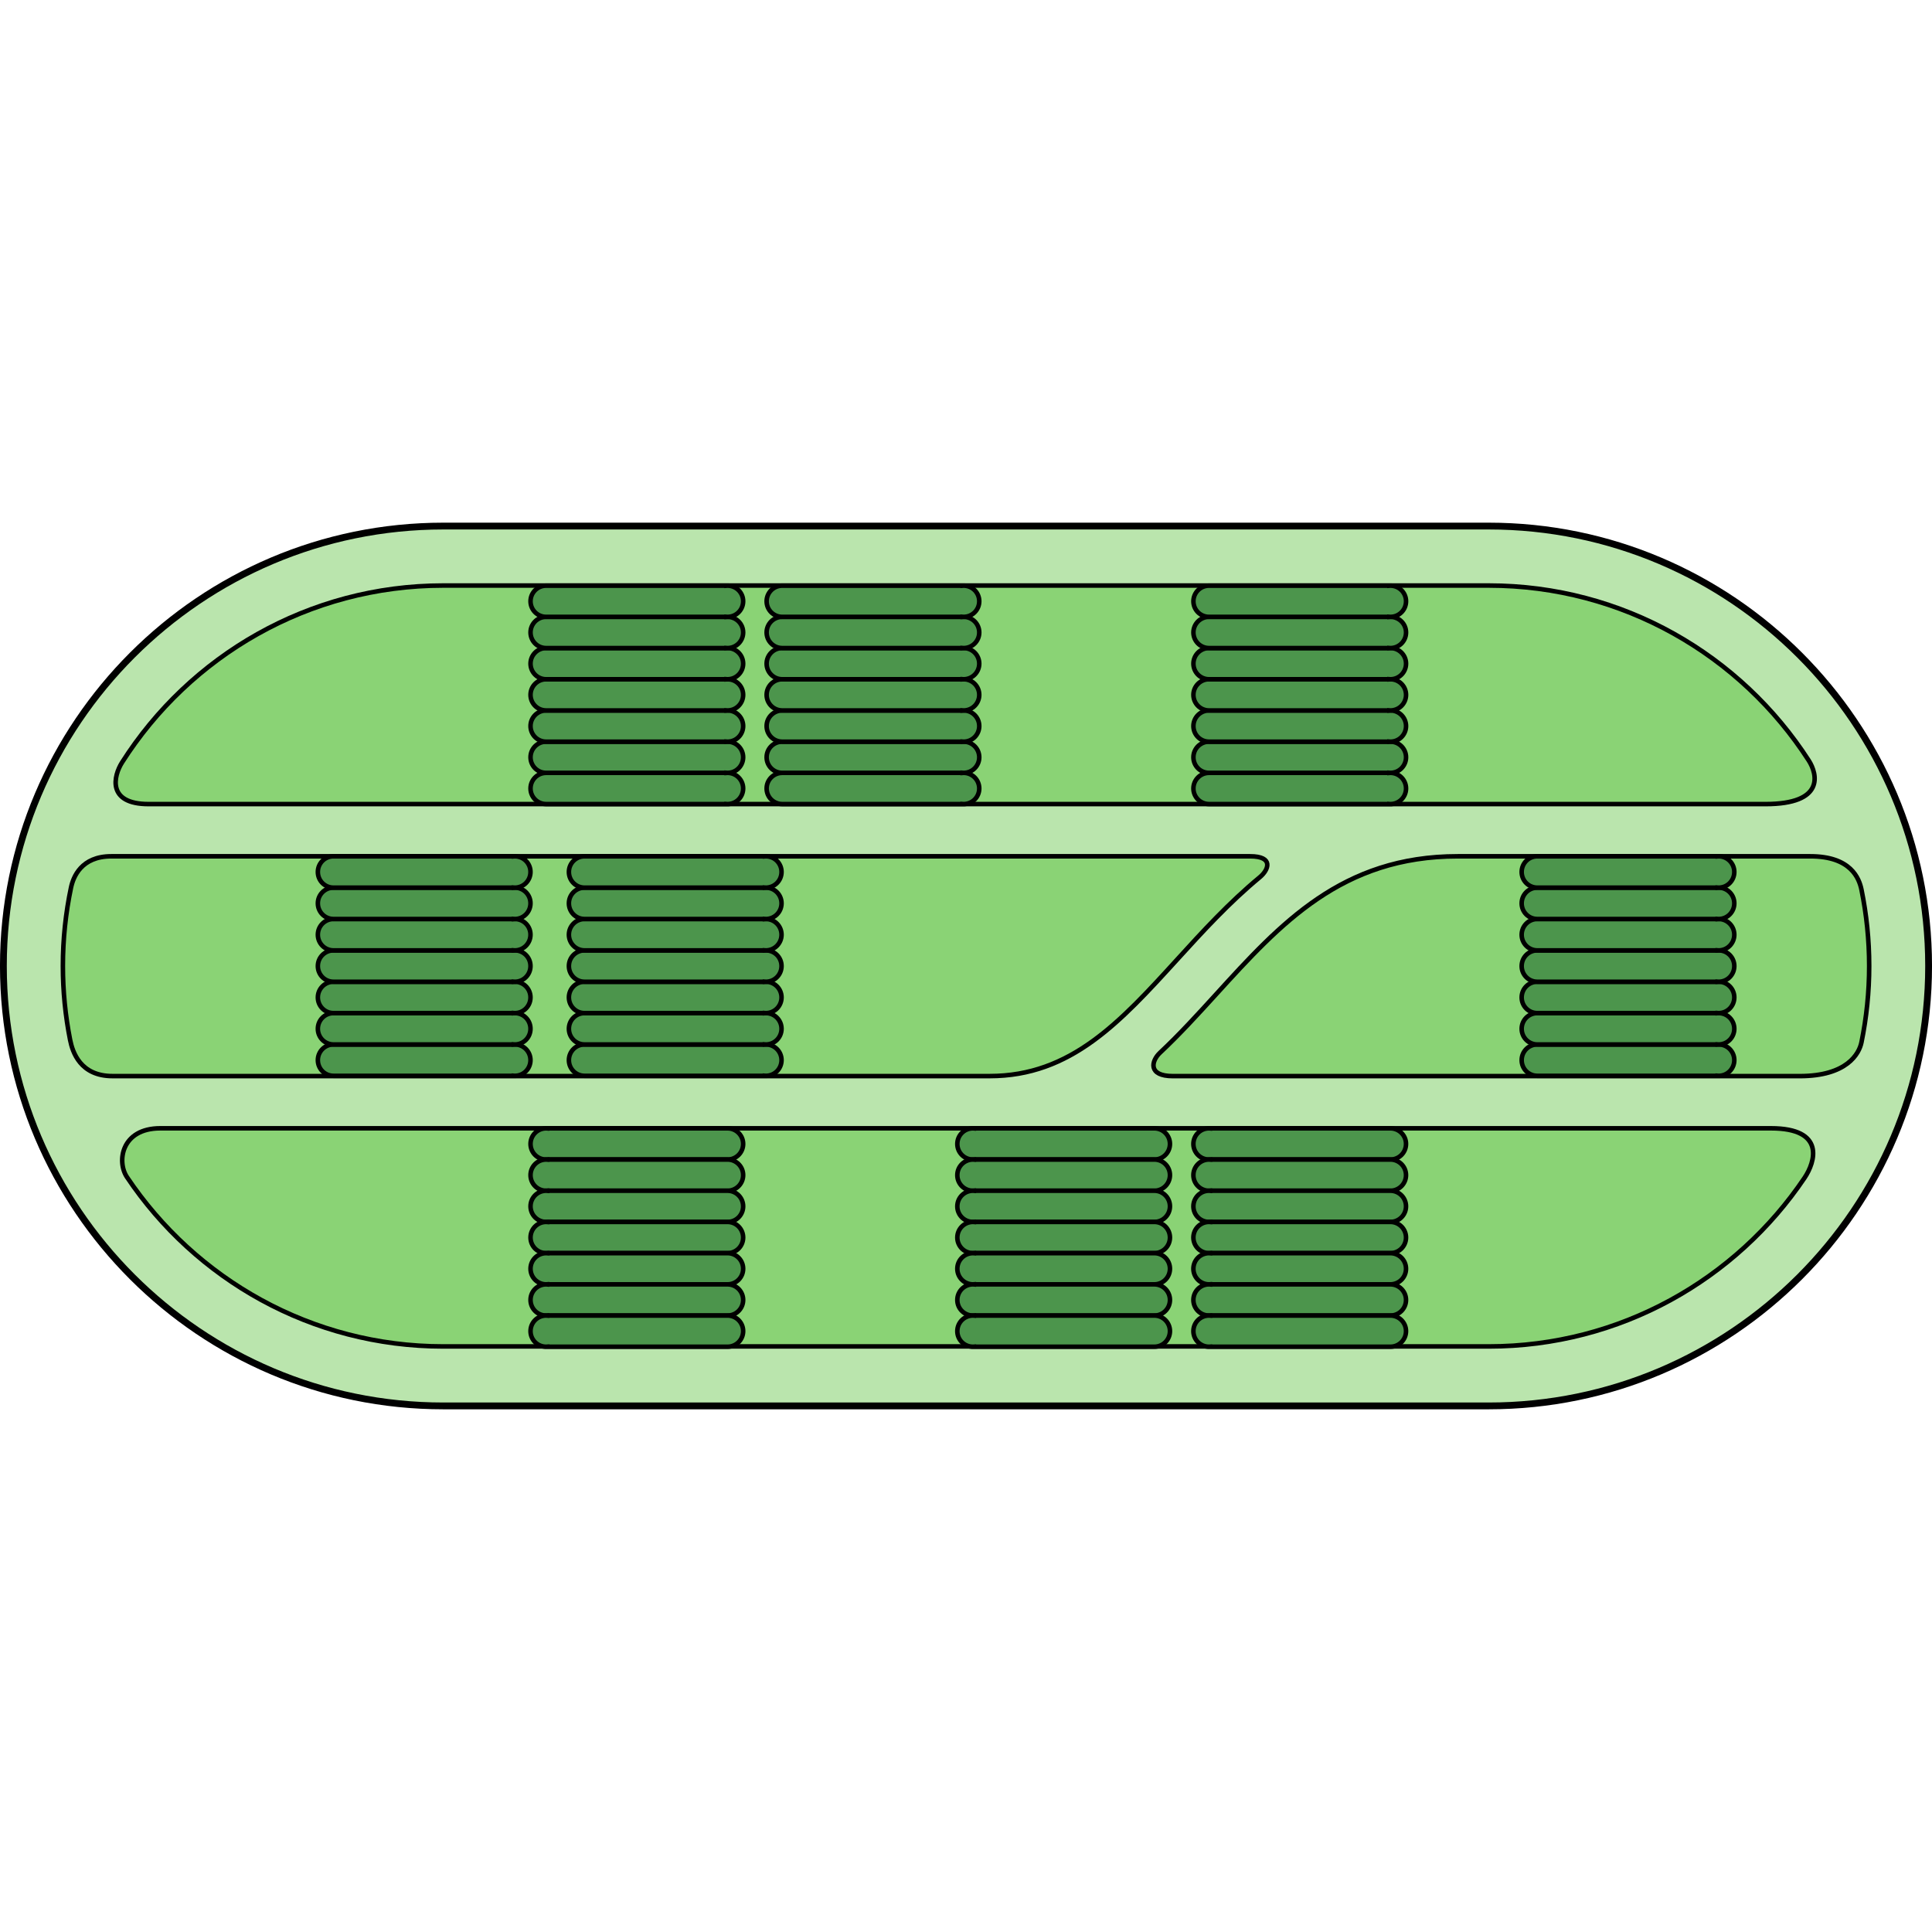
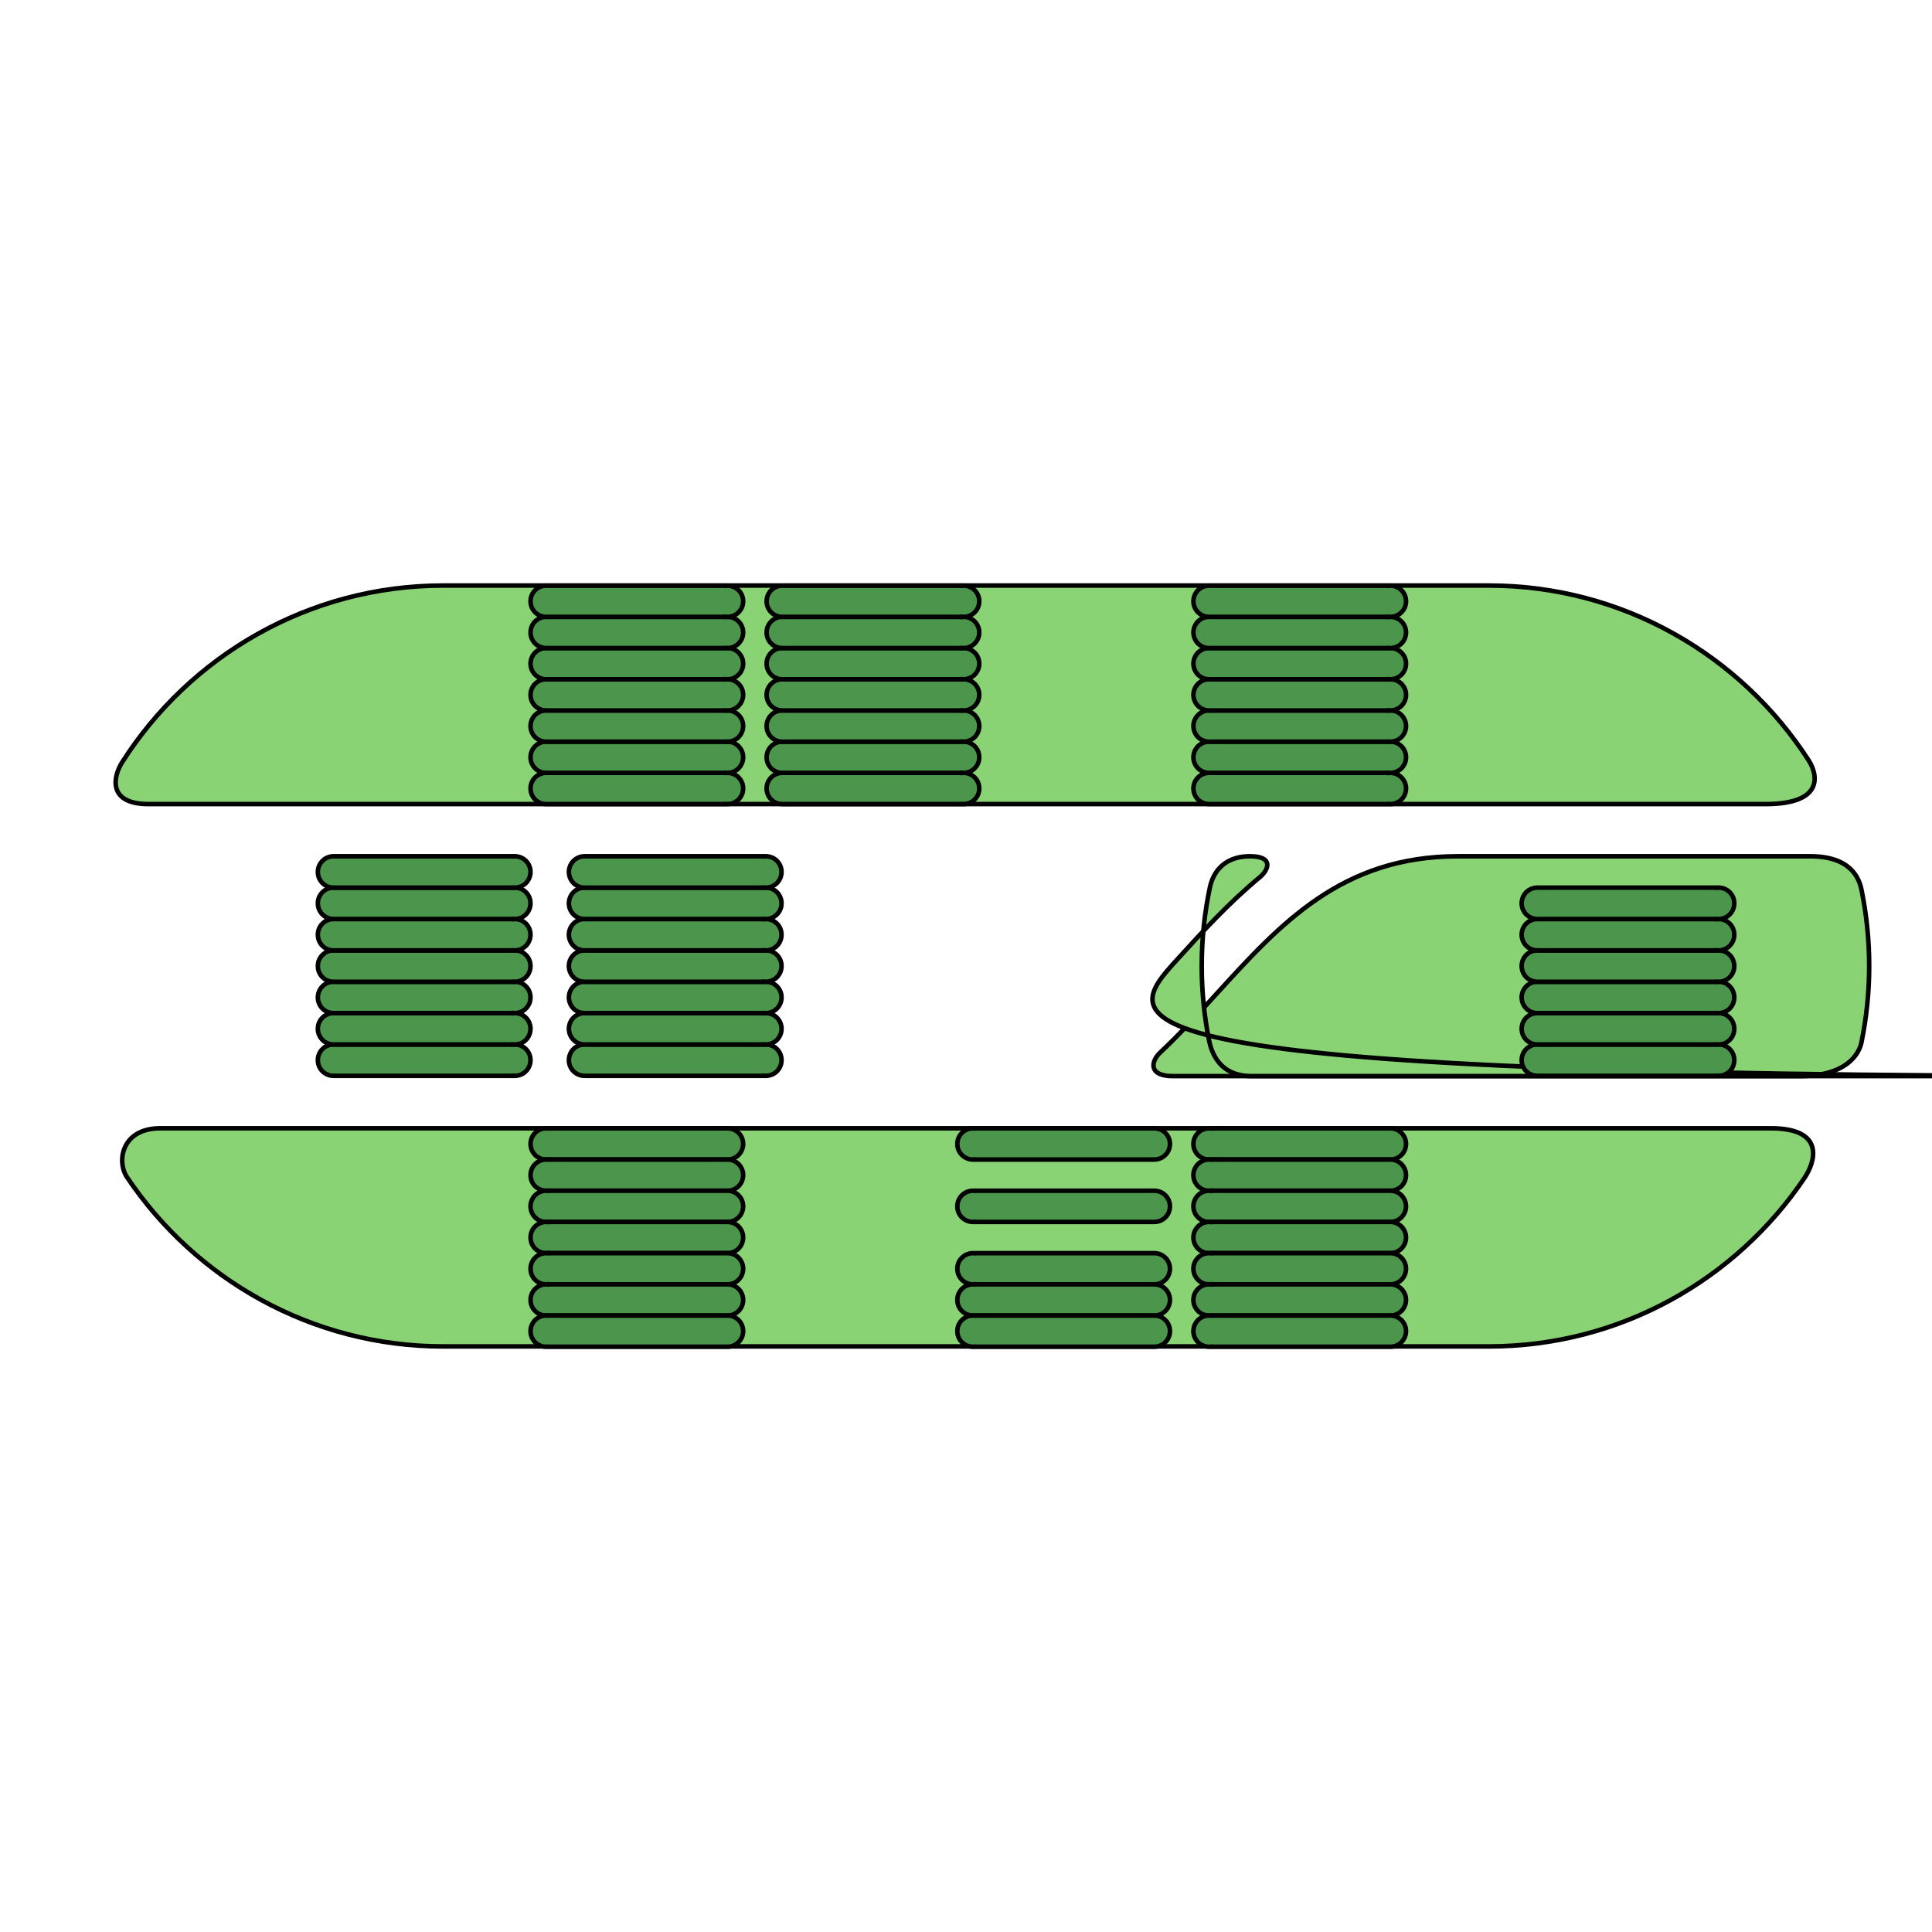
<svg xmlns="http://www.w3.org/2000/svg" version="1.1" id="Layer_1" width="800px" height="800px" viewBox="0 0 718.4 329.69" enable-background="new 0 0 718.4 329.69" xml:space="preserve">
  <g>
-     <path fill="#BAE5AD" stroke="#000000" stroke-width="2.532" stroke-linecap="round" stroke-linejoin="round" stroke-miterlimit="10" d="   M553.56,328.42H164.84c-90.2,0-163.58-73.38-163.58-163.58c0-90.2,73.38-163.58,163.58-163.58h388.72   c90.2,0,163.58,73.38,163.58,163.58C717.14,255.04,643.76,328.42,553.56,328.42z" />
    <g>
      <path fill="#8AD375" stroke="#000000" stroke-width="1.688" stroke-miterlimit="10" d="M672.55,88.4    c-25.2-39.09-69.12-65.03-118.99-65.03H164.84c-50.18,0-94.33,26.26-119.45,65.77c-3.16,4.97-5.74,15.5,9.88,15.5    c15.62,0,584.88,0,601.21,0C678.49,104.64,675.89,93.59,672.55,88.4z" />
      <path fill="#8AD375" stroke="#000000" stroke-width="1.688" stroke-miterlimit="10" d="M452.12,175.45    c-6.72,7.37-13.5,14.82-20.77,21.63c-3.26,3.05-4.6,8.71,4.76,8.71c51.24,0,218.31,0,233.11,0c17.51,0,22.08-8.29,22.95-12.55    c1.88-9.18,2.87-18.67,2.87-28.4c0-9.71-0.99-19.2-2.86-28.36c-0.86-4.21-3.92-12.43-19.02-12.43c-15.1,0-131.09,0-131.09,0    C498.93,124.05,476.19,149.02,452.12,175.45z" />
-       <path fill="#8AD375" stroke="#000000" stroke-width="1.688" stroke-miterlimit="10" d="M437.77,162.38    c9.36-10.28,19.21-21.07,30.64-30.52c3.31-2.73,5.36-7.81-3.56-7.81c-73.17,0-410.51,0-423.47,0c-11.18,0-14.15,7.71-14.98,11.66    c-1.98,9.4-3.02,19.15-3.02,29.13c0,9.4,0.93,18.59,2.69,27.48c0.9,4.57,3.81,13.46,15.75,13.46c11.94,0,326.15,0,326.15,0    C398.22,205.79,416.55,185.67,437.77,162.38z" />
+       <path fill="#8AD375" stroke="#000000" stroke-width="1.688" stroke-miterlimit="10" d="M437.77,162.38    c9.36-10.28,19.21-21.07,30.64-30.52c3.31-2.73,5.36-7.81-3.56-7.81c-11.18,0-14.15,7.71-14.98,11.66    c-1.98,9.4-3.02,19.15-3.02,29.13c0,9.4,0.93,18.59,2.69,27.48c0.9,4.57,3.81,13.46,15.75,13.46c11.94,0,326.15,0,326.15,0    C398.22,205.79,416.55,185.67,437.77,162.38z" />
      <path fill="#8AD375" stroke="#000000" stroke-width="1.688" stroke-miterlimit="10" d="M47.21,243.34    c25.4,37.94,68.65,62.97,117.63,62.97h388.72c48.87,0,92.03-24.91,117.46-62.71c3.93-5.84,7.92-18.41-12.54-18.41    c-18.07,0-489.14,0-598.87,0C45.1,225.2,43.35,237.58,47.21,243.34z" />
    </g>
    <g>
      <path fill="#4C954C" stroke="#000000" stroke-width="1.688" stroke-miterlimit="10" d="M270.54,93.03c-0.12,0-0.24,0-0.36,0.01    v-0.01h-67.11c-3.2,0-5.8,2.6-5.8,5.8c0,3.2,2.6,5.8,5.8,5.8h67.11v-0.01c0.12,0.01,0.24,0.01,0.36,0.01c3.21,0,5.8-2.6,5.8-5.8    C276.34,95.63,273.75,93.03,270.54,93.03z" />
      <path fill="#4C954C" stroke="#000000" stroke-width="1.688" stroke-miterlimit="10" d="M270.54,81.43c-0.12,0-0.24,0-0.36,0.01    v-0.01h-67.11c-3.2,0-5.8,2.6-5.8,5.8c0,3.2,2.6,5.8,5.8,5.8h67.11v-0.01c0.12,0.01,0.24,0.01,0.36,0.01c3.21,0,5.8-2.6,5.8-5.8    C276.34,84.03,273.75,81.43,270.54,81.43z" />
      <path fill="#4C954C" stroke="#000000" stroke-width="1.688" stroke-miterlimit="10" d="M270.54,69.83c-0.12,0-0.24,0-0.36,0.01    v-0.01h-67.11c-3.2,0-5.8,2.6-5.8,5.8s2.6,5.8,5.8,5.8h67.11v-0.01c0.12,0.01,0.24,0.01,0.36,0.01c3.21,0,5.8-2.6,5.8-5.8    S273.75,69.83,270.54,69.83z" />
      <path fill="#4C954C" stroke="#000000" stroke-width="1.688" stroke-miterlimit="10" d="M270.54,58.22c-0.12,0-0.24,0-0.36,0.01    v-0.01h-67.11c-3.2,0-5.8,2.6-5.8,5.8c0,3.2,2.6,5.8,5.8,5.8h67.11v-0.01c0.12,0.01,0.24,0.01,0.36,0.01c3.21,0,5.8-2.6,5.8-5.8    C276.34,60.82,273.75,58.22,270.54,58.22z" />
      <path fill="#4C954C" stroke="#000000" stroke-width="1.688" stroke-miterlimit="10" d="M270.54,46.62c-0.12,0-0.24,0-0.36,0.01    v-0.01h-67.11c-3.2,0-5.8,2.6-5.8,5.8c0,3.2,2.6,5.8,5.8,5.8h67.11v-0.01c0.12,0.01,0.24,0.01,0.36,0.01c3.21,0,5.8-2.6,5.8-5.8    C276.34,49.22,273.75,46.62,270.54,46.62z" />
      <path fill="#4C954C" stroke="#000000" stroke-width="1.688" stroke-miterlimit="10" d="M270.54,35.02c-0.12,0-0.24,0-0.36,0.01    v-0.01h-67.11c-3.2,0-5.8,2.6-5.8,5.8c0,3.2,2.6,5.8,5.8,5.8h67.11v-0.01c0.12,0.01,0.24,0.01,0.36,0.01c3.21,0,5.8-2.6,5.8-5.8    C276.34,37.62,273.75,35.02,270.54,35.02z" />
      <path fill="#4C954C" stroke="#000000" stroke-width="1.688" stroke-miterlimit="10" d="M270.54,23.42c-0.12,0-0.24,0-0.36,0.01    v-0.01h-67.11c-3.2,0-5.8,2.6-5.8,5.8c0,3.2,2.6,5.8,5.8,5.8h67.11v-0.01c0.12,0.01,0.24,0.01,0.36,0.01c3.21,0,5.8-2.6,5.8-5.8    C276.34,26.01,273.75,23.42,270.54,23.42z" />
    </g>
    <g>
      <path fill="#4C954C" stroke="#000000" stroke-width="1.688" stroke-miterlimit="10" d="M358.33,93.03c-0.12,0-0.24,0-0.36,0.01    v-0.01h-67.11c-3.2,0-5.8,2.6-5.8,5.8c0,3.2,2.6,5.8,5.8,5.8h67.11v-0.01c0.12,0.01,0.24,0.01,0.36,0.01c3.21,0,5.8-2.6,5.8-5.8    C364.13,95.63,361.54,93.03,358.33,93.03z" />
      <path fill="#4C954C" stroke="#000000" stroke-width="1.688" stroke-miterlimit="10" d="M358.33,81.43c-0.12,0-0.24,0-0.36,0.01    v-0.01h-67.11c-3.2,0-5.8,2.6-5.8,5.8c0,3.2,2.6,5.8,5.8,5.8h67.11v-0.01c0.12,0.01,0.24,0.01,0.36,0.01c3.21,0,5.8-2.6,5.8-5.8    C364.13,84.03,361.54,81.43,358.33,81.43z" />
      <path fill="#4C954C" stroke="#000000" stroke-width="1.688" stroke-miterlimit="10" d="M358.33,69.83c-0.12,0-0.24,0-0.36,0.01    v-0.01h-67.11c-3.2,0-5.8,2.6-5.8,5.8s2.6,5.8,5.8,5.8h67.11v-0.01c0.12,0.01,0.24,0.01,0.36,0.01c3.21,0,5.8-2.6,5.8-5.8    S361.54,69.83,358.33,69.83z" />
      <path fill="#4C954C" stroke="#000000" stroke-width="1.688" stroke-miterlimit="10" d="M358.33,58.22c-0.12,0-0.24,0-0.36,0.01    v-0.01h-67.11c-3.2,0-5.8,2.6-5.8,5.8c0,3.2,2.6,5.8,5.8,5.8h67.11v-0.01c0.12,0.01,0.24,0.01,0.36,0.01c3.21,0,5.8-2.6,5.8-5.8    C364.13,60.82,361.54,58.22,358.33,58.22z" />
      <path fill="#4C954C" stroke="#000000" stroke-width="1.688" stroke-miterlimit="10" d="M358.33,46.62c-0.12,0-0.24,0-0.36,0.01    v-0.01h-67.11c-3.2,0-5.8,2.6-5.8,5.8c0,3.2,2.6,5.8,5.8,5.8h67.11v-0.01c0.12,0.01,0.24,0.01,0.36,0.01c3.21,0,5.8-2.6,5.8-5.8    C364.13,49.22,361.54,46.62,358.33,46.62z" />
      <path fill="#4C954C" stroke="#000000" stroke-width="1.688" stroke-miterlimit="10" d="M358.33,35.02c-0.12,0-0.24,0-0.36,0.01    v-0.01h-67.11c-3.2,0-5.8,2.6-5.8,5.8c0,3.2,2.6,5.8,5.8,5.8h67.11v-0.01c0.12,0.01,0.24,0.01,0.36,0.01c3.21,0,5.8-2.6,5.8-5.8    C364.13,37.62,361.54,35.02,358.33,35.02z" />
      <path fill="#4C954C" stroke="#000000" stroke-width="1.688" stroke-miterlimit="10" d="M358.33,23.42c-0.12,0-0.24,0-0.36,0.01    v-0.01h-67.11c-3.2,0-5.8,2.6-5.8,5.8c0,3.2,2.6,5.8,5.8,5.8h67.11v-0.01c0.12,0.01,0.24,0.01,0.36,0.01c3.21,0,5.8-2.6,5.8-5.8    C364.13,26.01,361.54,23.42,358.33,23.42z" />
    </g>
    <g>
      <path fill="#4C954C" stroke="#000000" stroke-width="1.688" stroke-miterlimit="10" d="M517.03,93.03c-0.12,0-0.24,0-0.36,0.01    v-0.01h-67.11c-3.2,0-5.8,2.6-5.8,5.8c0,3.2,2.6,5.8,5.8,5.8h67.11v-0.01c0.12,0.01,0.24,0.01,0.36,0.01c3.21,0,5.8-2.6,5.8-5.8    C522.83,95.63,520.23,93.03,517.03,93.03z" />
      <path fill="#4C954C" stroke="#000000" stroke-width="1.688" stroke-miterlimit="10" d="M517.03,81.43c-0.12,0-0.24,0-0.36,0.01    v-0.01h-67.11c-3.2,0-5.8,2.6-5.8,5.8c0,3.2,2.6,5.8,5.8,5.8h67.11v-0.01c0.12,0.01,0.24,0.01,0.36,0.01c3.21,0,5.8-2.6,5.8-5.8    C522.83,84.03,520.23,81.43,517.03,81.43z" />
      <path fill="#4C954C" stroke="#000000" stroke-width="1.688" stroke-miterlimit="10" d="M517.03,69.83c-0.12,0-0.24,0-0.36,0.01    v-0.01h-67.11c-3.2,0-5.8,2.6-5.8,5.8s2.6,5.8,5.8,5.8h67.11v-0.01c0.12,0.01,0.24,0.01,0.36,0.01c3.21,0,5.8-2.6,5.8-5.8    S520.23,69.83,517.03,69.83z" />
      <path fill="#4C954C" stroke="#000000" stroke-width="1.688" stroke-miterlimit="10" d="M517.03,58.22c-0.12,0-0.24,0-0.36,0.01    v-0.01h-67.11c-3.2,0-5.8,2.6-5.8,5.8c0,3.2,2.6,5.8,5.8,5.8h67.11v-0.01c0.12,0.01,0.24,0.01,0.36,0.01c3.21,0,5.8-2.6,5.8-5.8    C522.83,60.82,520.23,58.22,517.03,58.22z" />
      <path fill="#4C954C" stroke="#000000" stroke-width="1.688" stroke-miterlimit="10" d="M517.03,46.62c-0.12,0-0.24,0-0.36,0.01    v-0.01h-67.11c-3.2,0-5.8,2.6-5.8,5.8c0,3.2,2.6,5.8,5.8,5.8h67.11v-0.01c0.12,0.01,0.24,0.01,0.36,0.01c3.21,0,5.8-2.6,5.8-5.8    C522.83,49.22,520.23,46.62,517.03,46.62z" />
      <path fill="#4C954C" stroke="#000000" stroke-width="1.688" stroke-miterlimit="10" d="M517.03,35.02c-0.12,0-0.24,0-0.36,0.01    v-0.01h-67.11c-3.2,0-5.8,2.6-5.8,5.8c0,3.2,2.6,5.8,5.8,5.8h67.11v-0.01c0.12,0.01,0.24,0.01,0.36,0.01c3.21,0,5.8-2.6,5.8-5.8    C522.83,37.62,520.23,35.02,517.03,35.02z" />
      <path fill="#4C954C" stroke="#000000" stroke-width="1.688" stroke-miterlimit="10" d="M517.03,23.42c-0.12,0-0.24,0-0.36,0.01    v-0.01h-67.11c-3.2,0-5.8,2.6-5.8,5.8c0,3.2,2.6,5.8,5.8,5.8h67.11v-0.01c0.12,0.01,0.24,0.01,0.36,0.01c3.21,0,5.8-2.6,5.8-5.8    C522.83,26.01,520.23,23.42,517.03,23.42z" />
    </g>
    <g>
      <path fill="#4C954C" stroke="#000000" stroke-width="1.688" stroke-miterlimit="10" d="M449.55,236.81c0.12,0,0.24,0,0.36-0.01    v0.01h67.11c3.21,0,5.8-2.6,5.8-5.8s-2.6-5.8-5.8-5.8h-67.11v0.01c-0.12-0.01-0.24-0.01-0.36-0.01c-3.21,0-5.8,2.6-5.8,5.8    S446.35,236.81,449.55,236.81z" />
      <path fill="#4C954C" stroke="#000000" stroke-width="1.688" stroke-miterlimit="10" d="M449.55,248.41c0.12,0,0.24,0,0.36-0.01    v0.01h67.11c3.21,0,5.8-2.6,5.8-5.8c0-3.2-2.6-5.8-5.8-5.8h-67.11v0.01c-0.12-0.01-0.24-0.01-0.36-0.01c-3.21,0-5.8,2.6-5.8,5.8    C443.75,245.81,446.35,248.41,449.55,248.41z" />
      <path fill="#4C954C" stroke="#000000" stroke-width="1.688" stroke-miterlimit="10" d="M449.55,260.01c0.12,0,0.24,0,0.36-0.01    v0.01h67.11c3.21,0,5.8-2.6,5.8-5.8c0-3.2-2.6-5.8-5.8-5.8h-67.11v0.01c-0.12-0.01-0.24-0.01-0.36-0.01c-3.21,0-5.8,2.6-5.8,5.8    C443.75,257.41,446.35,260.01,449.55,260.01z" />
      <path fill="#4C954C" stroke="#000000" stroke-width="1.688" stroke-miterlimit="10" d="M449.55,271.61c0.12,0,0.24,0,0.36-0.01    v0.01h67.11c3.21,0,5.8-2.6,5.8-5.8s-2.6-5.8-5.8-5.8h-67.11v0.01c-0.12-0.01-0.24-0.01-0.36-0.01c-3.21,0-5.8,2.6-5.8,5.8    S446.35,271.61,449.55,271.61z" />
      <path fill="#4C954C" stroke="#000000" stroke-width="1.688" stroke-miterlimit="10" d="M449.55,283.22c0.12,0,0.24,0,0.36-0.01    v0.01h67.11c3.21,0,5.8-2.6,5.8-5.8s-2.6-5.8-5.8-5.8h-67.11v0.01c-0.12-0.01-0.24-0.01-0.36-0.01c-3.21,0-5.8,2.6-5.8,5.8    S446.35,283.22,449.55,283.22z" />
      <path fill="#4C954C" stroke="#000000" stroke-width="1.688" stroke-miterlimit="10" d="M449.55,294.82c0.12,0,0.24,0,0.36-0.01    v0.01h67.11c3.21,0,5.8-2.6,5.8-5.8c0-3.2-2.6-5.8-5.8-5.8h-67.11v0.01c-0.12-0.01-0.24-0.01-0.36-0.01c-3.21,0-5.8,2.6-5.8,5.8    C443.75,292.22,446.35,294.82,449.55,294.82z" />
      <path fill="#4C954C" stroke="#000000" stroke-width="1.688" stroke-miterlimit="10" d="M449.55,306.42c0.12,0,0.24,0,0.36-0.01    v0.01h67.11c3.21,0,5.8-2.6,5.8-5.8c0-3.21-2.6-5.8-5.8-5.8h-67.11v0.01c-0.12-0.01-0.24-0.01-0.36-0.01c-3.21,0-5.8,2.6-5.8,5.8    C443.75,303.82,446.35,306.42,449.55,306.42z" />
    </g>
    <g>
      <path fill="#4C954C" stroke="#000000" stroke-width="1.688" stroke-miterlimit="10" d="M361.77,236.81c0.12,0,0.24,0,0.36-0.01    v0.01h67.11c3.2,0,5.8-2.6,5.8-5.8s-2.6-5.8-5.8-5.8h-67.11v0.01c-0.12-0.01-0.24-0.01-0.36-0.01c-3.21,0-5.8,2.6-5.8,5.8    S358.56,236.81,361.77,236.81z" />
-       <path fill="#4C954C" stroke="#000000" stroke-width="1.688" stroke-miterlimit="10" d="M361.77,248.41c0.12,0,0.24,0,0.36-0.01    v0.01h67.11c3.2,0,5.8-2.6,5.8-5.8c0-3.2-2.6-5.8-5.8-5.8h-67.11v0.01c-0.12-0.01-0.24-0.01-0.36-0.01c-3.21,0-5.8,2.6-5.8,5.8    C355.96,245.81,358.56,248.41,361.77,248.41z" />
      <path fill="#4C954C" stroke="#000000" stroke-width="1.688" stroke-miterlimit="10" d="M361.77,260.01c0.12,0,0.24,0,0.36-0.01    v0.01h67.11c3.2,0,5.8-2.6,5.8-5.8c0-3.2-2.6-5.8-5.8-5.8h-67.11v0.01c-0.12-0.01-0.24-0.01-0.36-0.01c-3.21,0-5.8,2.6-5.8,5.8    C355.96,257.41,358.56,260.01,361.77,260.01z" />
-       <path fill="#4C954C" stroke="#000000" stroke-width="1.688" stroke-miterlimit="10" d="M361.77,271.61c0.12,0,0.24,0,0.36-0.01    v0.01h67.11c3.2,0,5.8-2.6,5.8-5.8s-2.6-5.8-5.8-5.8h-67.11v0.01c-0.12-0.01-0.24-0.01-0.36-0.01c-3.21,0-5.8,2.6-5.8,5.8    S358.56,271.61,361.77,271.61z" />
      <path fill="#4C954C" stroke="#000000" stroke-width="1.688" stroke-miterlimit="10" d="M361.77,283.22c0.12,0,0.24,0,0.36-0.01    v0.01h67.11c3.2,0,5.8-2.6,5.8-5.8s-2.6-5.8-5.8-5.8h-67.11v0.01c-0.12-0.01-0.24-0.01-0.36-0.01c-3.21,0-5.8,2.6-5.8,5.8    S358.56,283.22,361.77,283.22z" />
      <path fill="#4C954C" stroke="#000000" stroke-width="1.688" stroke-miterlimit="10" d="M361.77,294.82c0.12,0,0.24,0,0.36-0.01    v0.01h67.11c3.2,0,5.8-2.6,5.8-5.8c0-3.2-2.6-5.8-5.8-5.8h-67.11v0.01c-0.12-0.01-0.24-0.01-0.36-0.01c-3.21,0-5.8,2.6-5.8,5.8    C355.96,292.22,358.56,294.82,361.77,294.82z" />
      <path fill="#4C954C" stroke="#000000" stroke-width="1.688" stroke-miterlimit="10" d="M361.77,306.42c0.12,0,0.24,0,0.36-0.01    v0.01h67.11c3.2,0,5.8-2.6,5.8-5.8c0-3.21-2.6-5.8-5.8-5.8h-67.11v0.01c-0.12-0.01-0.24-0.01-0.36-0.01c-3.21,0-5.8,2.6-5.8,5.8    C355.96,303.82,358.56,306.42,361.77,306.42z" />
    </g>
    <g>
      <path fill="#4C954C" stroke="#000000" stroke-width="1.688" stroke-miterlimit="10" d="M203.07,236.81c0.12,0,0.24,0,0.36-0.01    v0.01h67.11c3.21,0,5.8-2.6,5.8-5.8s-2.6-5.8-5.8-5.8h-67.11v0.01c-0.12-0.01-0.24-0.01-0.36-0.01c-3.21,0-5.8,2.6-5.8,5.8    S199.86,236.81,203.07,236.81z" />
      <path fill="#4C954C" stroke="#000000" stroke-width="1.688" stroke-miterlimit="10" d="M203.07,248.41c0.12,0,0.24,0,0.36-0.01    v0.01h67.11c3.21,0,5.8-2.6,5.8-5.8c0-3.2-2.6-5.8-5.8-5.8h-67.11v0.01c-0.12-0.01-0.24-0.01-0.36-0.01c-3.21,0-5.8,2.6-5.8,5.8    C197.27,245.81,199.86,248.41,203.07,248.41z" />
      <path fill="#4C954C" stroke="#000000" stroke-width="1.688" stroke-miterlimit="10" d="M203.07,260.01c0.12,0,0.24,0,0.36-0.01    v0.01h67.11c3.21,0,5.8-2.6,5.8-5.8c0-3.2-2.6-5.8-5.8-5.8h-67.11v0.01c-0.12-0.01-0.24-0.01-0.36-0.01c-3.21,0-5.8,2.6-5.8,5.8    C197.27,257.41,199.86,260.01,203.07,260.01z" />
      <path fill="#4C954C" stroke="#000000" stroke-width="1.688" stroke-miterlimit="10" d="M203.07,271.61c0.12,0,0.24,0,0.36-0.01    v0.01h67.11c3.21,0,5.8-2.6,5.8-5.8s-2.6-5.8-5.8-5.8h-67.11v0.01c-0.12-0.01-0.24-0.01-0.36-0.01c-3.21,0-5.8,2.6-5.8,5.8    S199.86,271.61,203.07,271.61z" />
      <path fill="#4C954C" stroke="#000000" stroke-width="1.688" stroke-miterlimit="10" d="M203.07,283.22c0.12,0,0.24,0,0.36-0.01    v0.01h67.11c3.21,0,5.8-2.6,5.8-5.8s-2.6-5.8-5.8-5.8h-67.11v0.01c-0.12-0.01-0.24-0.01-0.36-0.01c-3.21,0-5.8,2.6-5.8,5.8    S199.86,283.22,203.07,283.22z" />
      <path fill="#4C954C" stroke="#000000" stroke-width="1.688" stroke-miterlimit="10" d="M203.07,294.82c0.12,0,0.24,0,0.36-0.01    v0.01h67.11c3.21,0,5.8-2.6,5.8-5.8c0-3.2-2.6-5.8-5.8-5.8h-67.11v0.01c-0.12-0.01-0.24-0.01-0.36-0.01c-3.21,0-5.8,2.6-5.8,5.8    C197.27,292.22,199.86,294.82,203.07,294.82z" />
      <path fill="#4C954C" stroke="#000000" stroke-width="1.688" stroke-miterlimit="10" d="M203.07,306.42c0.12,0,0.24,0,0.36-0.01    v0.01h67.11c3.21,0,5.8-2.6,5.8-5.8c0-3.21-2.6-5.8-5.8-5.8h-67.11v0.01c-0.12-0.01-0.24-0.01-0.36-0.01c-3.21,0-5.8,2.6-5.8,5.8    C197.27,303.82,199.86,306.42,203.07,306.42z" />
    </g>
    <g>
      <path fill="#4C954C" stroke="#000000" stroke-width="1.688" stroke-miterlimit="10" d="M191.46,194.02c-0.12,0-0.24,0-0.36,0.01    v-0.01h-67.11c-3.2,0-5.8,2.61-5.8,5.83s2.6,5.83,5.8,5.83h67.11v-0.01c0.12,0.01,0.24,0.01,0.36,0.01c3.21,0,5.8-2.61,5.8-5.83    S194.67,194.02,191.46,194.02z" />
      <path fill="#4C954C" stroke="#000000" stroke-width="1.688" stroke-miterlimit="10" d="M191.46,182.36c-0.12,0-0.24,0-0.36,0.01    v-0.01h-67.11c-3.2,0-5.8,2.61-5.8,5.83c0,3.22,2.6,5.83,5.8,5.83h67.11v-0.01c0.12,0.01,0.24,0.01,0.36,0.01    c3.21,0,5.8-2.61,5.8-5.83C197.27,184.97,194.67,182.36,191.46,182.36z" />
      <path fill="#4C954C" stroke="#000000" stroke-width="1.688" stroke-miterlimit="10" d="M191.46,170.7c-0.12,0-0.24,0-0.36,0.01    v-0.01h-67.11c-3.2,0-5.8,2.61-5.8,5.83c0,3.22,2.6,5.83,5.8,5.83h67.11v-0.01c0.12,0.01,0.24,0.01,0.36,0.01    c3.21,0,5.8-2.61,5.8-5.83C197.27,173.31,194.67,170.7,191.46,170.7z" />
      <path fill="#4C954C" stroke="#000000" stroke-width="1.688" stroke-miterlimit="10" d="M191.46,159.04c-0.12,0-0.24,0-0.36,0.01    v-0.01h-67.11c-3.2,0-5.8,2.61-5.8,5.83c0,3.22,2.6,5.83,5.8,5.83h67.11v-0.01c0.12,0.01,0.24,0.01,0.36,0.01    c3.21,0,5.8-2.61,5.8-5.83C197.27,161.65,194.67,159.04,191.46,159.04z" />
      <path fill="#4C954C" stroke="#000000" stroke-width="1.688" stroke-miterlimit="10" d="M191.46,147.38c-0.12,0-0.24,0-0.36,0.01    v-0.01h-67.11c-3.2,0-5.8,2.61-5.8,5.83c0,3.22,2.6,5.83,5.8,5.83h67.11v-0.01c0.12,0.01,0.24,0.01,0.36,0.01    c3.21,0,5.8-2.61,5.8-5.83C197.27,149.99,194.67,147.38,191.46,147.38z" />
      <path fill="#4C954C" stroke="#000000" stroke-width="1.688" stroke-miterlimit="10" d="M191.46,135.71c-0.12,0-0.24,0-0.36,0.01    v-0.01h-67.11c-3.2,0-5.8,2.61-5.8,5.83c0,3.22,2.6,5.83,5.8,5.83h67.11v-0.01c0.12,0.01,0.24,0.01,0.36,0.01    c3.21,0,5.8-2.61,5.8-5.83C197.27,138.32,194.67,135.71,191.46,135.71z" />
      <path fill="#4C954C" stroke="#000000" stroke-width="1.688" stroke-miterlimit="10" d="M191.46,124.05c-0.12,0-0.24,0-0.36,0.01    v-0.01h-67.11c-3.2,0-5.8,2.61-5.8,5.83c0,3.22,2.6,5.83,5.8,5.83h67.11v-0.01c0.12,0.01,0.24,0.01,0.36,0.01    c3.21,0,5.8-2.61,5.8-5.83C197.27,126.66,194.67,124.05,191.46,124.05z" />
    </g>
    <g>
      <path fill="#4C954C" stroke="#000000" stroke-width="1.688" stroke-miterlimit="10" d="M284.81,194.02c-0.12,0-0.24,0-0.36,0.01    v-0.01h-67.11c-3.2,0-5.8,2.61-5.8,5.83s2.6,5.83,5.8,5.83h67.11v-0.01c0.12,0.01,0.24,0.01,0.36,0.01c3.2,0,5.8-2.61,5.8-5.83    S288.01,194.02,284.81,194.02z" />
      <path fill="#4C954C" stroke="#000000" stroke-width="1.688" stroke-miterlimit="10" d="M284.81,182.36c-0.12,0-0.24,0-0.36,0.01    v-0.01h-67.11c-3.2,0-5.8,2.61-5.8,5.83c0,3.22,2.6,5.83,5.8,5.83h67.11v-0.01c0.12,0.01,0.24,0.01,0.36,0.01    c3.2,0,5.8-2.61,5.8-5.83C290.61,184.97,288.01,182.36,284.81,182.36z" />
      <path fill="#4C954C" stroke="#000000" stroke-width="1.688" stroke-miterlimit="10" d="M284.81,170.7c-0.12,0-0.24,0-0.36,0.01    v-0.01h-67.11c-3.2,0-5.8,2.61-5.8,5.83c0,3.22,2.6,5.83,5.8,5.83h67.11v-0.01c0.12,0.01,0.24,0.01,0.36,0.01    c3.2,0,5.8-2.61,5.8-5.83C290.61,173.31,288.01,170.7,284.81,170.7z" />
      <path fill="#4C954C" stroke="#000000" stroke-width="1.688" stroke-miterlimit="10" d="M284.81,159.04c-0.12,0-0.24,0-0.36,0.01    v-0.01h-67.11c-3.2,0-5.8,2.61-5.8,5.83c0,3.22,2.6,5.83,5.8,5.83h67.11v-0.01c0.12,0.01,0.24,0.01,0.36,0.01    c3.2,0,5.8-2.61,5.8-5.83C290.61,161.65,288.01,159.04,284.81,159.04z" />
      <path fill="#4C954C" stroke="#000000" stroke-width="1.688" stroke-miterlimit="10" d="M284.81,147.38c-0.12,0-0.24,0-0.36,0.01    v-0.01h-67.11c-3.2,0-5.8,2.61-5.8,5.83c0,3.22,2.6,5.83,5.8,5.83h67.11v-0.01c0.12,0.01,0.24,0.01,0.36,0.01    c3.2,0,5.8-2.61,5.8-5.83C290.61,149.99,288.01,147.38,284.81,147.38z" />
      <path fill="#4C954C" stroke="#000000" stroke-width="1.688" stroke-miterlimit="10" d="M284.81,135.71c-0.12,0-0.24,0-0.36,0.01    v-0.01h-67.11c-3.2,0-5.8,2.61-5.8,5.83c0,3.22,2.6,5.83,5.8,5.83h67.11v-0.01c0.12,0.01,0.24,0.01,0.36,0.01    c3.2,0,5.8-2.61,5.8-5.83C290.61,138.32,288.01,135.71,284.81,135.71z" />
      <path fill="#4C954C" stroke="#000000" stroke-width="1.688" stroke-miterlimit="10" d="M284.81,124.05c-0.12,0-0.24,0-0.36,0.01    v-0.01h-67.11c-3.2,0-5.8,2.61-5.8,5.83c0,3.22,2.6,5.83,5.8,5.83h67.11v-0.01c0.12,0.01,0.24,0.01,0.36,0.01    c3.2,0,5.8-2.61,5.8-5.83C290.61,126.66,288.01,124.05,284.81,124.05z" />
    </g>
    <g>
      <path fill="#4C954C" stroke="#000000" stroke-width="1.688" stroke-miterlimit="10" d="M639.09,194.02c-0.12,0-0.24,0-0.36,0.01    v-0.01h-67.11c-3.21,0-5.8,2.61-5.8,5.83s2.6,5.83,5.8,5.83h67.11v-0.01c0.12,0.01,0.24,0.01,0.36,0.01c3.21,0,5.8-2.61,5.8-5.83    S642.3,194.02,639.09,194.02z" />
      <path fill="#4C954C" stroke="#000000" stroke-width="1.688" stroke-miterlimit="10" d="M639.09,182.36c-0.12,0-0.24,0-0.36,0.01    v-0.01h-67.11c-3.21,0-5.8,2.61-5.8,5.83c0,3.22,2.6,5.83,5.8,5.83h67.11v-0.01c0.12,0.01,0.24,0.01,0.36,0.01    c3.21,0,5.8-2.61,5.8-5.83C644.89,184.97,642.3,182.36,639.09,182.36z" />
      <path fill="#4C954C" stroke="#000000" stroke-width="1.688" stroke-miterlimit="10" d="M639.09,170.7c-0.12,0-0.24,0-0.36,0.01    v-0.01h-67.11c-3.21,0-5.8,2.61-5.8,5.83c0,3.22,2.6,5.83,5.8,5.83h67.11v-0.01c0.12,0.01,0.24,0.01,0.36,0.01    c3.21,0,5.8-2.61,5.8-5.83C644.89,173.31,642.3,170.7,639.09,170.7z" />
      <path fill="#4C954C" stroke="#000000" stroke-width="1.688" stroke-miterlimit="10" d="M639.09,159.04c-0.12,0-0.24,0-0.36,0.01    v-0.01h-67.11c-3.21,0-5.8,2.61-5.8,5.83c0,3.22,2.6,5.83,5.8,5.83h67.11v-0.01c0.12,0.01,0.24,0.01,0.36,0.01    c3.21,0,5.8-2.61,5.8-5.83C644.89,161.65,642.3,159.04,639.09,159.04z" />
      <path fill="#4C954C" stroke="#000000" stroke-width="1.688" stroke-miterlimit="10" d="M639.09,147.38c-0.12,0-0.24,0-0.36,0.01    v-0.01h-67.11c-3.21,0-5.8,2.61-5.8,5.83c0,3.22,2.6,5.83,5.8,5.83h67.11v-0.01c0.12,0.01,0.24,0.01,0.36,0.01    c3.21,0,5.8-2.61,5.8-5.83C644.89,149.99,642.3,147.38,639.09,147.38z" />
      <path fill="#4C954C" stroke="#000000" stroke-width="1.688" stroke-miterlimit="10" d="M639.09,135.71c-0.12,0-0.24,0-0.36,0.01    v-0.01h-67.11c-3.21,0-5.8,2.61-5.8,5.83c0,3.22,2.6,5.83,5.8,5.83h67.11v-0.01c0.12,0.01,0.24,0.01,0.36,0.01    c3.21,0,5.8-2.61,5.8-5.83C644.89,138.32,642.3,135.71,639.09,135.71z" />
-       <path fill="#4C954C" stroke="#000000" stroke-width="1.688" stroke-miterlimit="10" d="M639.09,124.05c-0.12,0-0.24,0-0.36,0.01    v-0.01h-67.11c-3.21,0-5.8,2.61-5.8,5.83c0,3.22,2.6,5.83,5.8,5.83h67.11v-0.01c0.12,0.01,0.24,0.01,0.36,0.01    c3.21,0,5.8-2.61,5.8-5.83C644.89,126.66,642.3,124.05,639.09,124.05z" />
    </g>
  </g>
</svg>